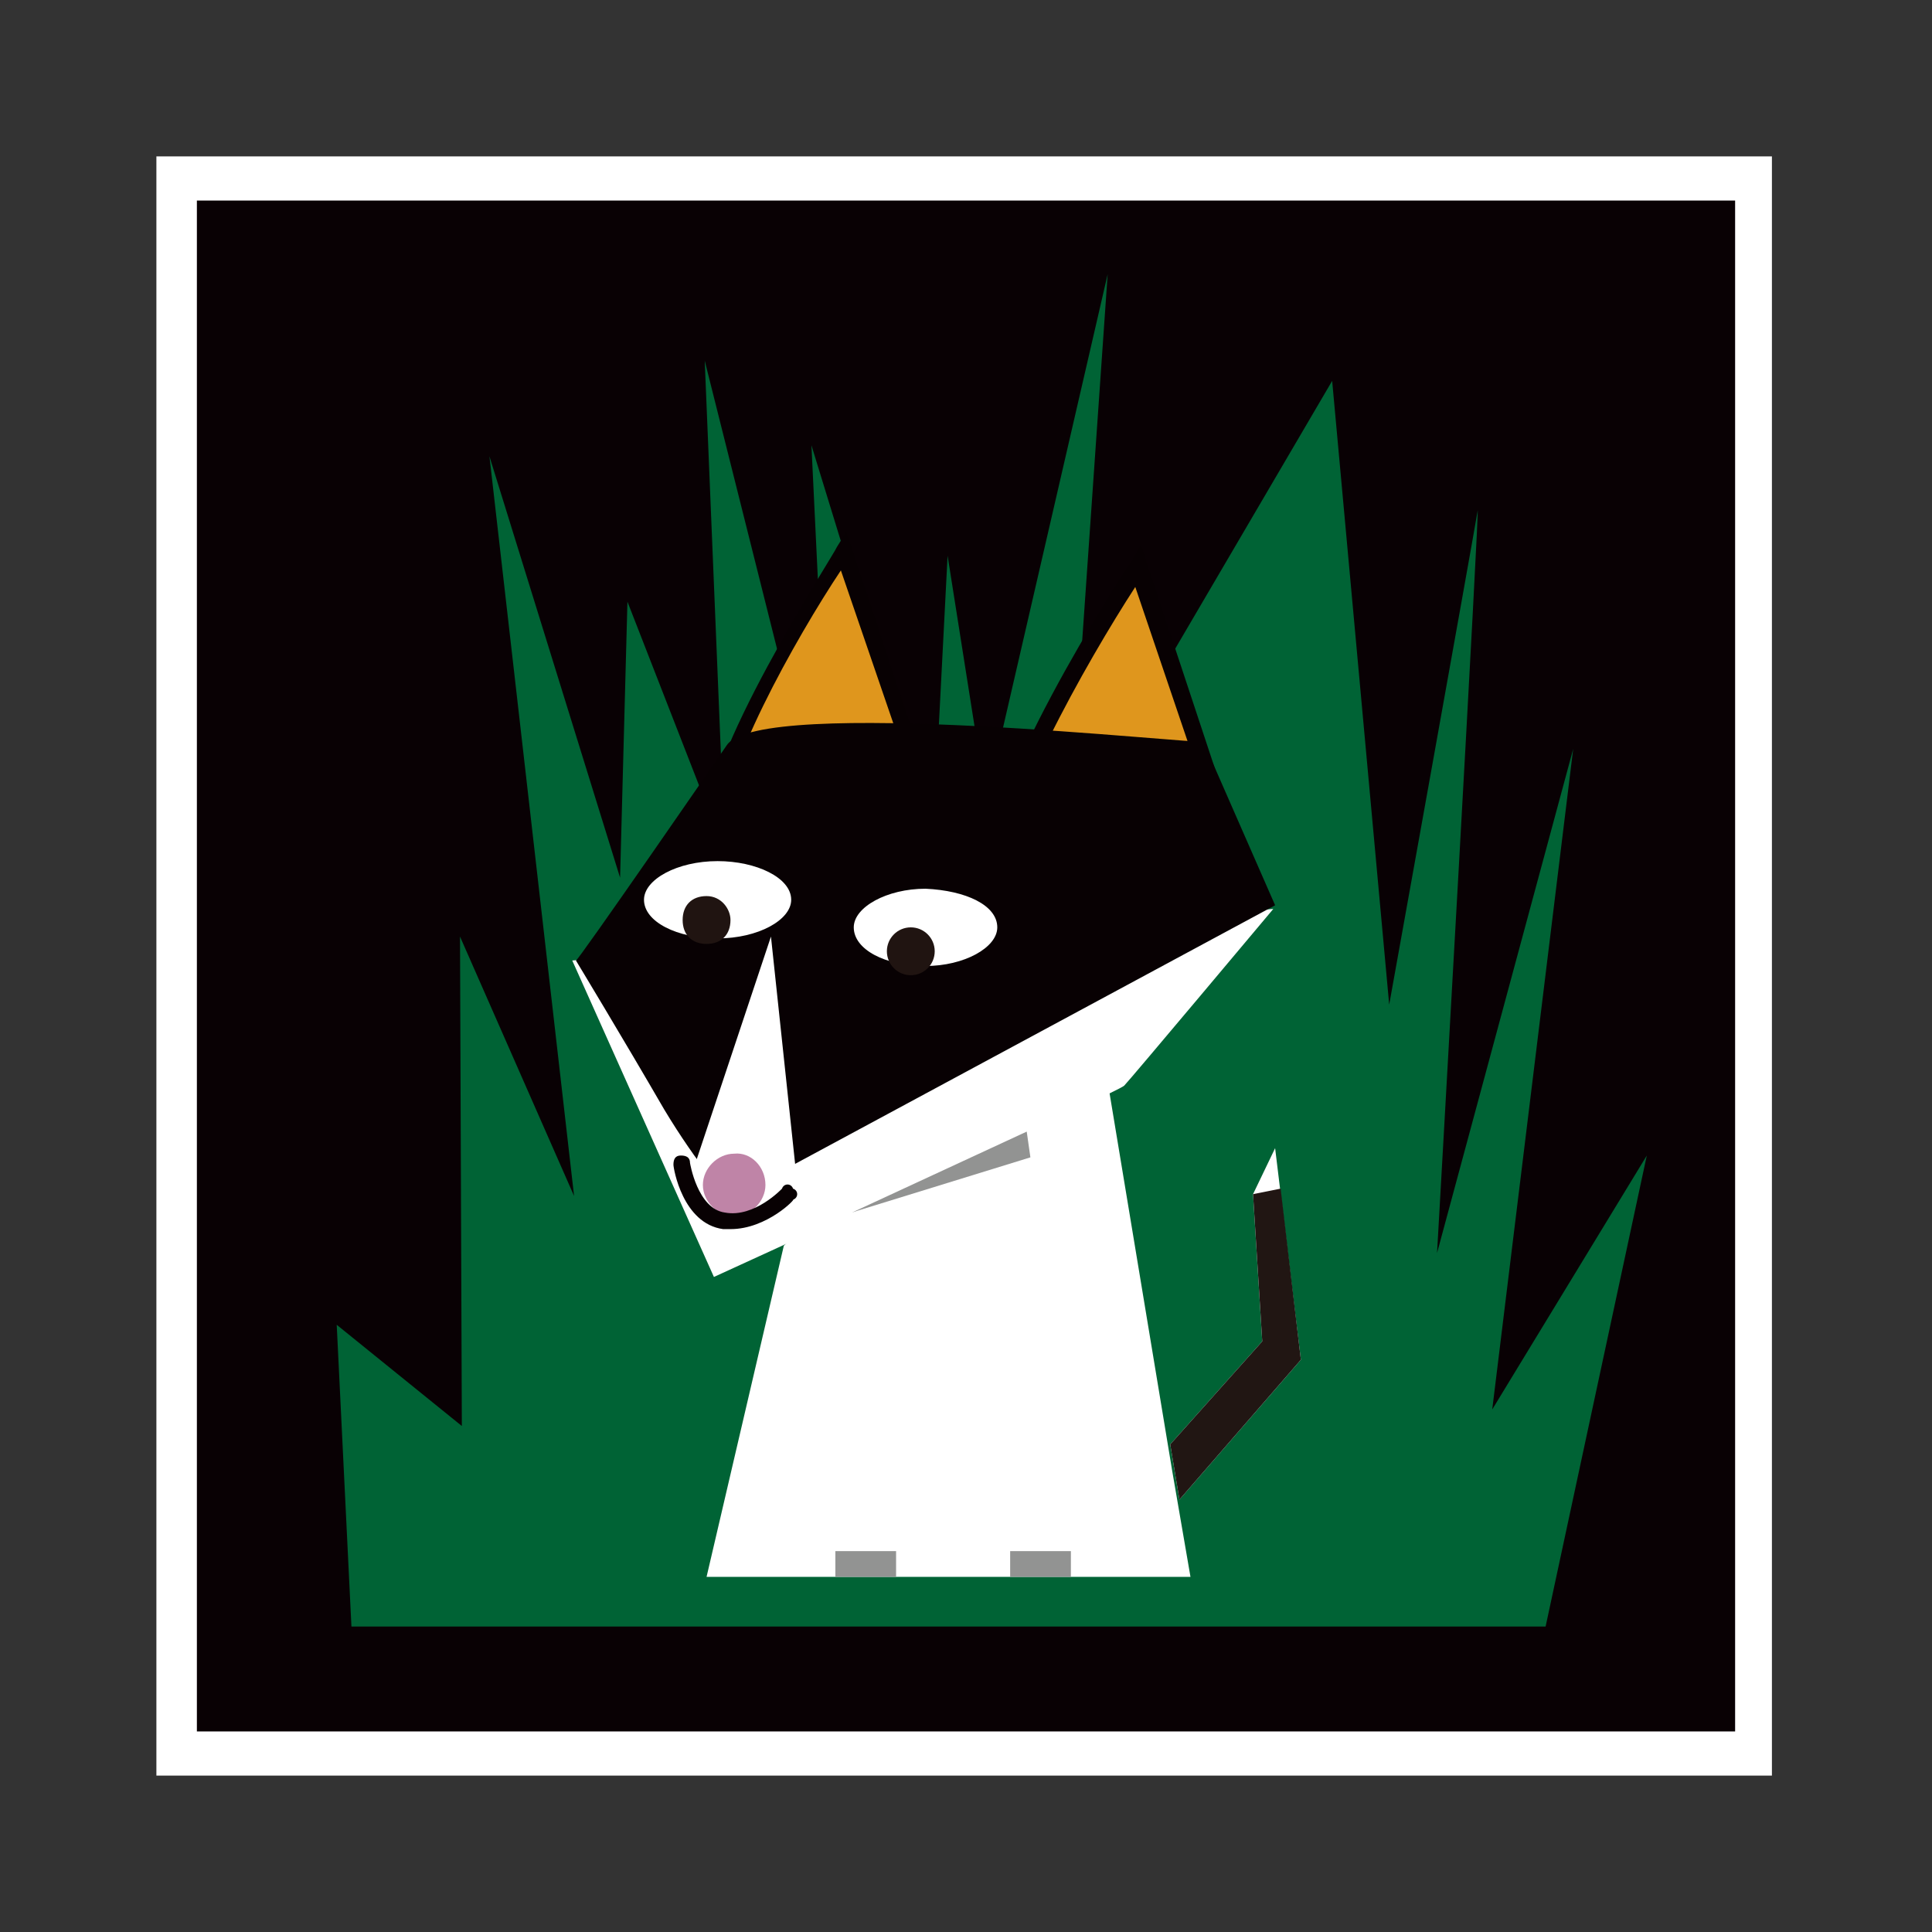
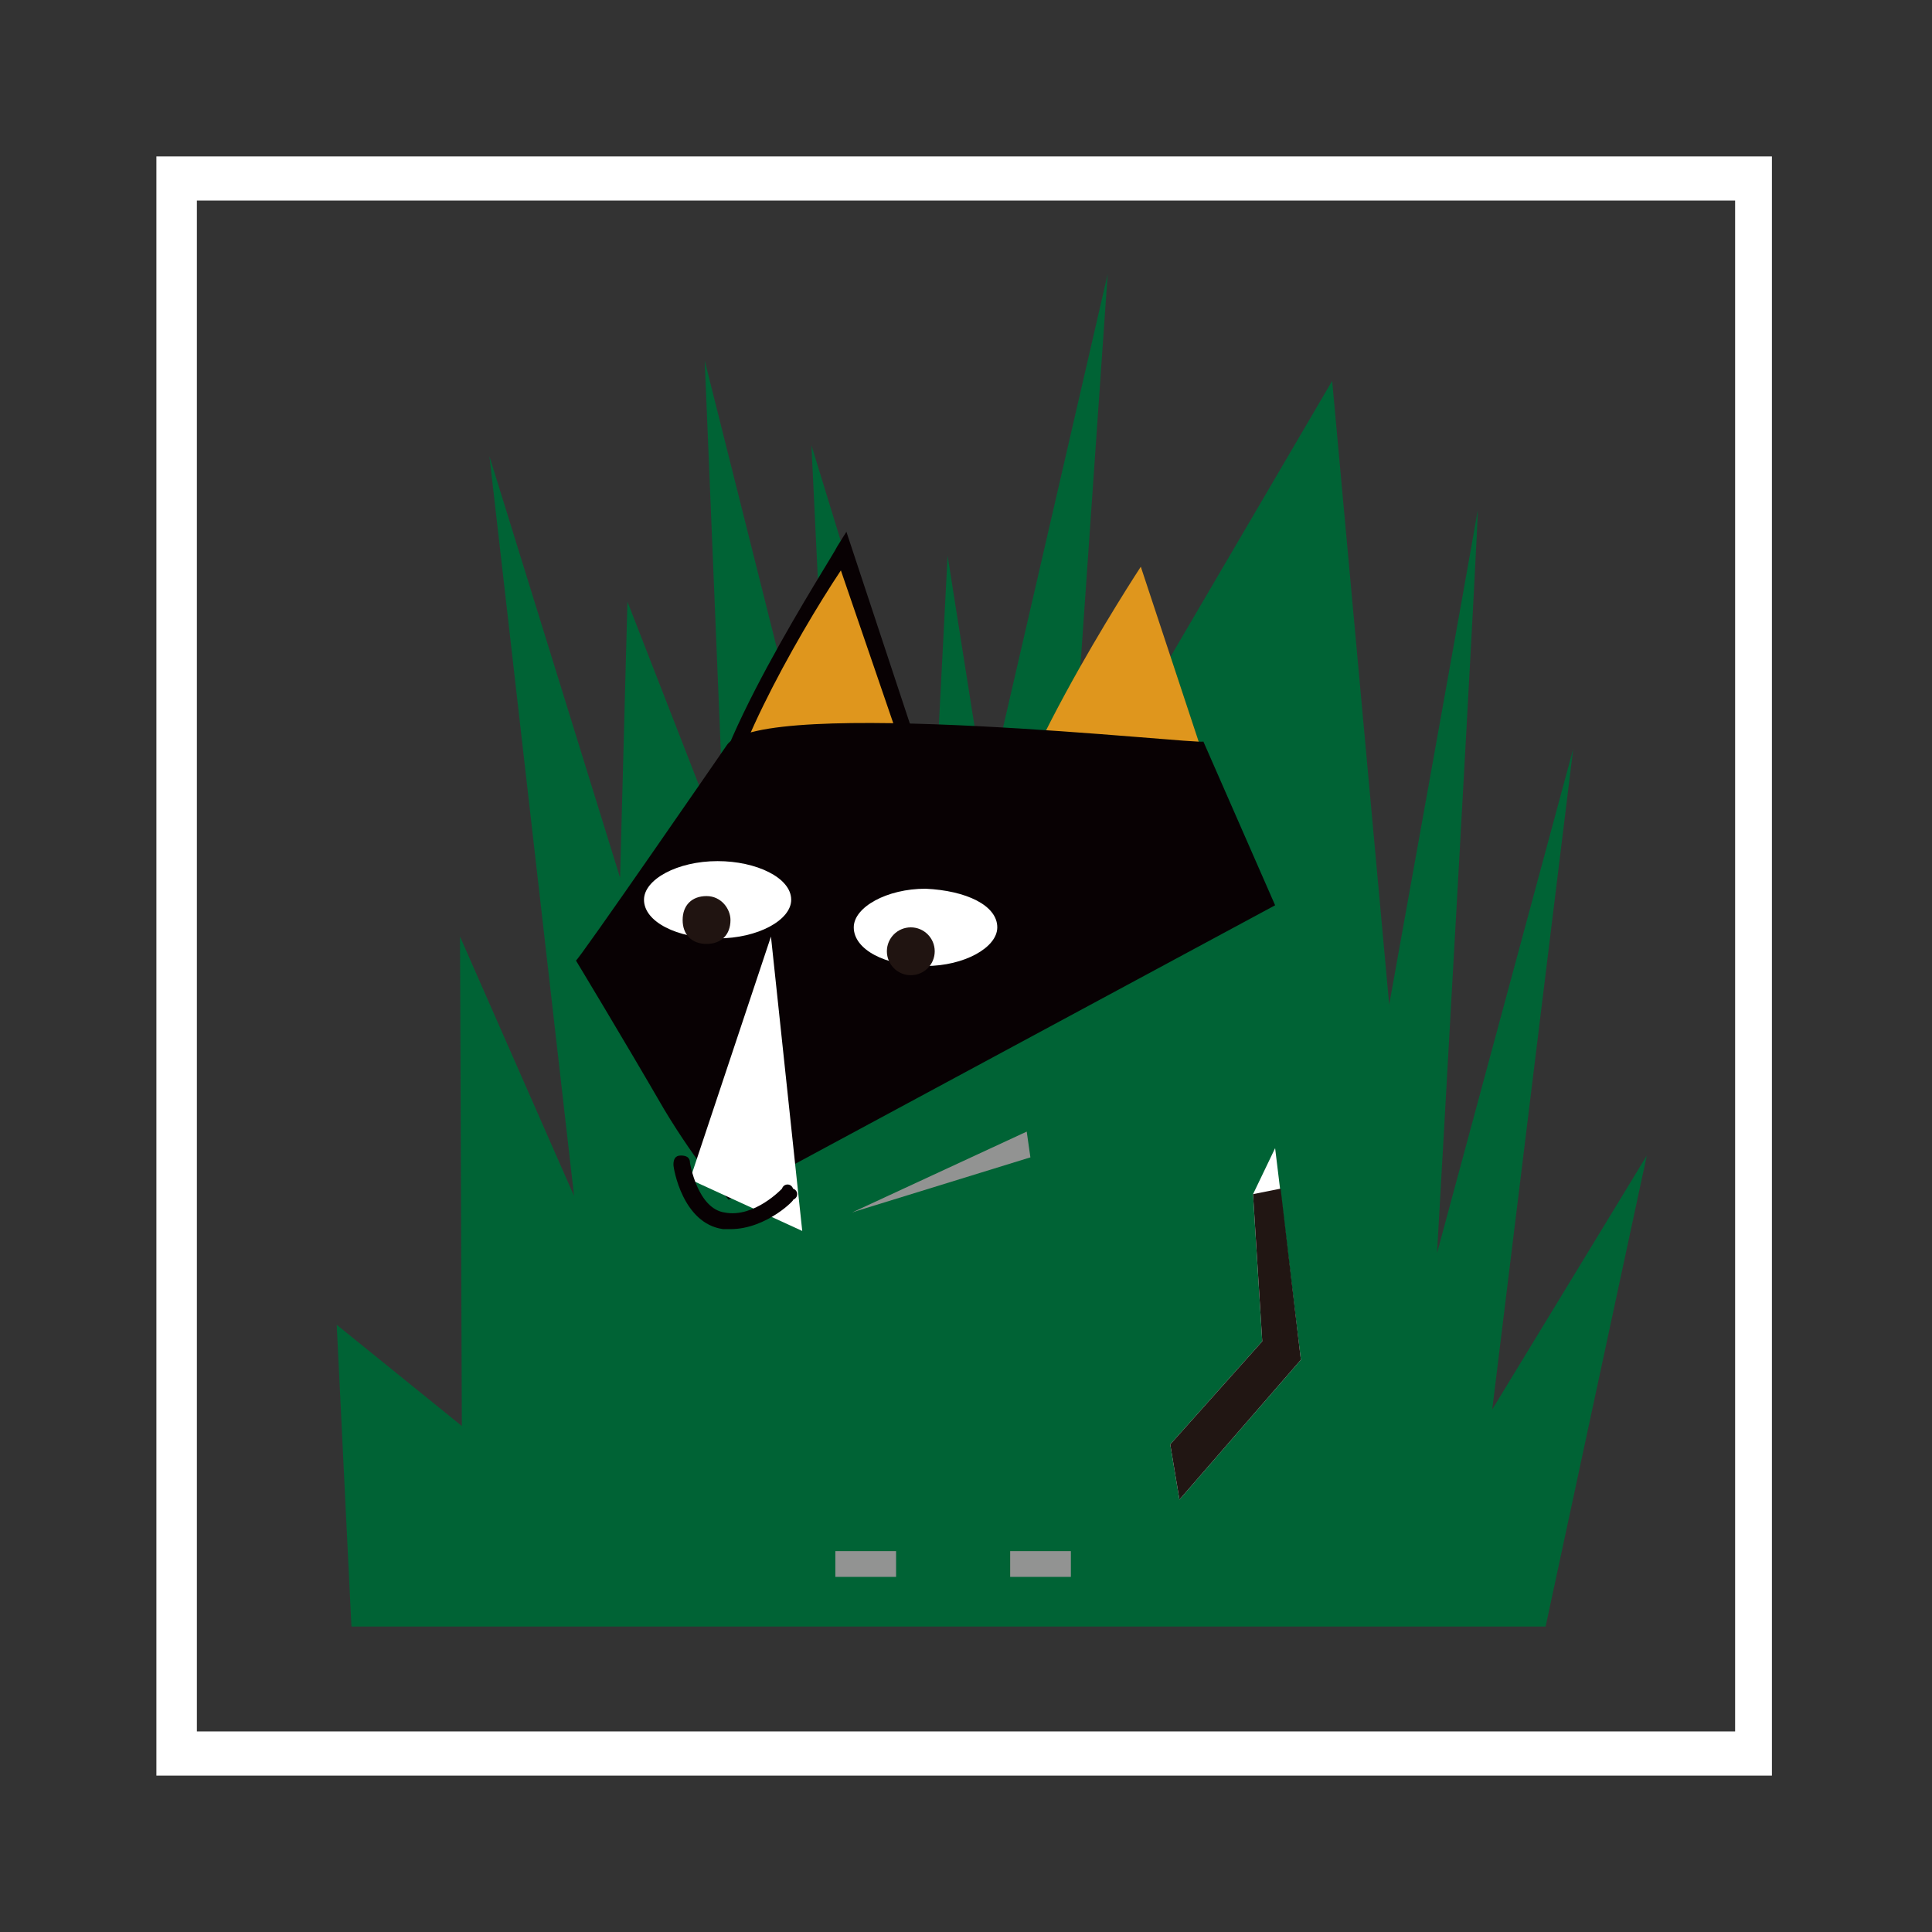
<svg xmlns="http://www.w3.org/2000/svg" version="1.1" id="圖層_1" x="0px" y="0px" viewBox="0 0 105 105" style="enable-background:new 0 0 105 105;" xml:space="preserve">
  <rect x="0" y="0" width="105" height="105" fill="#333333" stroke="none" />
  <style type="text/css">
	.st0{fill:#090104;}
	.st1{fill:#FFFFFF;}
	.st2{fill:#006335;}
	.st3{fill:#DF961D;}
	.st4{fill:#080103;}
	.st5{fill:#BF84A7;}
	.st6{fill:#201411;}
	.st7{fill:#211613;}
	.st8{fill:#929392;}
</style>
  <g>
    <g>
-       <rect x="9.6" y="9.6" class="st0" width="85.8" height="85.6" />
      <path class="st1" d="M96.5,96.5h-88v-88h87.8v88H96.5z M10.7,94.1h83.6V10.9H10.7V94.1z" />
    </g>
    <path class="st2" d="M19.1,88.4h64.9l5.5-25.6l-8.4,13.8l4.4-35.9l-7.4,27.4c0,0,2.4-42.1,2.2-40.3c-0.3,1.8-4.8,26.8-4.8,26.8   l-3.1-33.9L58.1,45.1l2.1-30.2l-6.6,28.6l-2.1-13.3l-0.8,15.5l-6.6-21.5l1.1,22.9l-6.9-27.5l1.1,26.7l-5.3-13.6l-0.4,15l-7.1-22.9   L31.2,65L25,50.9l0.1,26.6L18.3,72L19.1,88.4z" />
    <g>
-       <path class="st1" d="M31.1,52.2l7.7,17.2c0,0,22.1-10.1,22.3-10.4c0.3-0.3,8.1-9.6,8.1-9.6L31.1,52.2z" />
      <g>
        <path class="st3" d="M45.9,30c0,0-7.6,11.4-6.9,15.1c0.6,3.6,10.8-3.3,10.8-3.3L45.9,30z" />
        <path class="st4" d="M40.4,46.5L40.4,46.5c-1.4,0-1.8-0.9-1.9-1.4c-0.6-3.6,6.8-14.9,7-15.4l0.5-0.8l4.3,13L50,42     C49.8,42.4,43.5,46.5,40.4,46.5z M45.7,31c-2.4,3.6-6.8,11.4-6.2,13.9c0,0.4,0.3,0.6,1.1,0.6c2.5,0,7.6-3.3,8.7-4L45.7,31z" />
      </g>
      <g>
        <path class="st3" d="M62,30.8c0,0-8.4,12.8-7.7,16.9c0.8,4,12.1-3.6,12.1-3.6L62,30.8z" />
-         <path class="st4" d="M55.8,49.4L55.8,49.4c-1.6,0-2.1-1.1-2.1-1.6c-0.8-4.1,7.4-16.8,7.8-17.3l0.5-0.9l4.8,14.5l-0.3,0.3     C66.3,44.7,59.4,49.4,55.8,49.4z M61.7,31.9c-2.6,4-7.6,12.8-7,15.6c0.1,0.4,0.3,0.8,1.1,0.8c2.7,0,8.4-3.6,9.9-4.6L61.7,31.9z" />
      </g>
      <path class="st4" d="M39.5,40.5c0,0-8.2,11.9-8.2,11.7c0,0,2.6,4.3,4.8,8.1c1.8,3,3.5,4.9,3.5,4.9l29.7-16l-3.9-8.9    C65.3,40.5,41.3,37.8,39.5,40.5z" />
      <polygon class="st1" points="41.9,50.9 43.6,66.9 37.5,64.1   " />
-       <path class="st5" d="M41.6,64.4c0,0.9-0.8,1.7-1.7,1.7s-1.7-0.8-1.7-1.7c0-0.9,0.8-1.7,1.7-1.7C40.8,62.6,41.6,63.4,41.6,64.4z" />
      <path class="st1" d="M43,48.9c0,1.1-1.8,2.1-4,2.1s-4-0.9-4-2.1c0-1.1,1.8-2.1,4-2.1C41.1,46.8,43,47.7,43,48.9z" />
      <path class="st1" d="M54.2,50.4c0,1.1-1.8,2.1-3.9,2.1c-2.2,0-3.9-0.9-3.9-2.1c0-1.1,1.8-2.1,3.9-2.1    C52.5,48.4,54.2,49.2,54.2,50.4z" />
      <path class="st6" d="M39.7,50c0,0.8-0.5,1.3-1.3,1.3c-0.8,0-1.3-0.5-1.3-1.3c0-0.8,0.5-1.3,1.3-1.3S39.7,49.4,39.7,50z" />
      <ellipse class="st6" cx="49.5" cy="51.7" rx="1.3" ry="1.3" />
      <g>
        <path class="st4" d="M39.7,66.8c-0.1,0-0.3,0-0.4,0c-2.2-0.3-2.7-3.3-2.7-3.5c0-0.3,0.1-0.5,0.4-0.5c0.3,0,0.5,0.1,0.5,0.4     c0,0,0.4,2.5,1.9,2.7c1.6,0.3,3.1-1.3,3.1-1.3c0.1-0.3,0.5-0.3,0.6,0c0.3,0.1,0.3,0.5,0,0.6C43.3,65.1,41.7,66.8,39.7,66.8z" />
      </g>
    </g>
-     <polygon class="st1" points="42.6,67.7 38.4,85.7 64.7,85.7 63.7,79.9 60.3,59.4 48.2,62.5  " />
    <polyline class="st1" points="63.6,78.5 68.6,72.9 68.1,64.9 69.3,62.4 70.7,73.9 64.1,81.5  " />
    <polyline class="st7" points="63.6,78.5 68.6,72.9 68.1,64.9 69.6,64.6 70.7,73.9 64.1,81.5  " />
    <rect x="45.4" y="84.3" class="st8" width="3.3" height="1.4" />
    <rect x="54.9" y="84.3" class="st8" width="3.3" height="1.4" />
    <polygon class="st8" points="46.3,65.9 46.6,65.8 56,62.9 55.8,61.5  " />
  </g>
</svg>